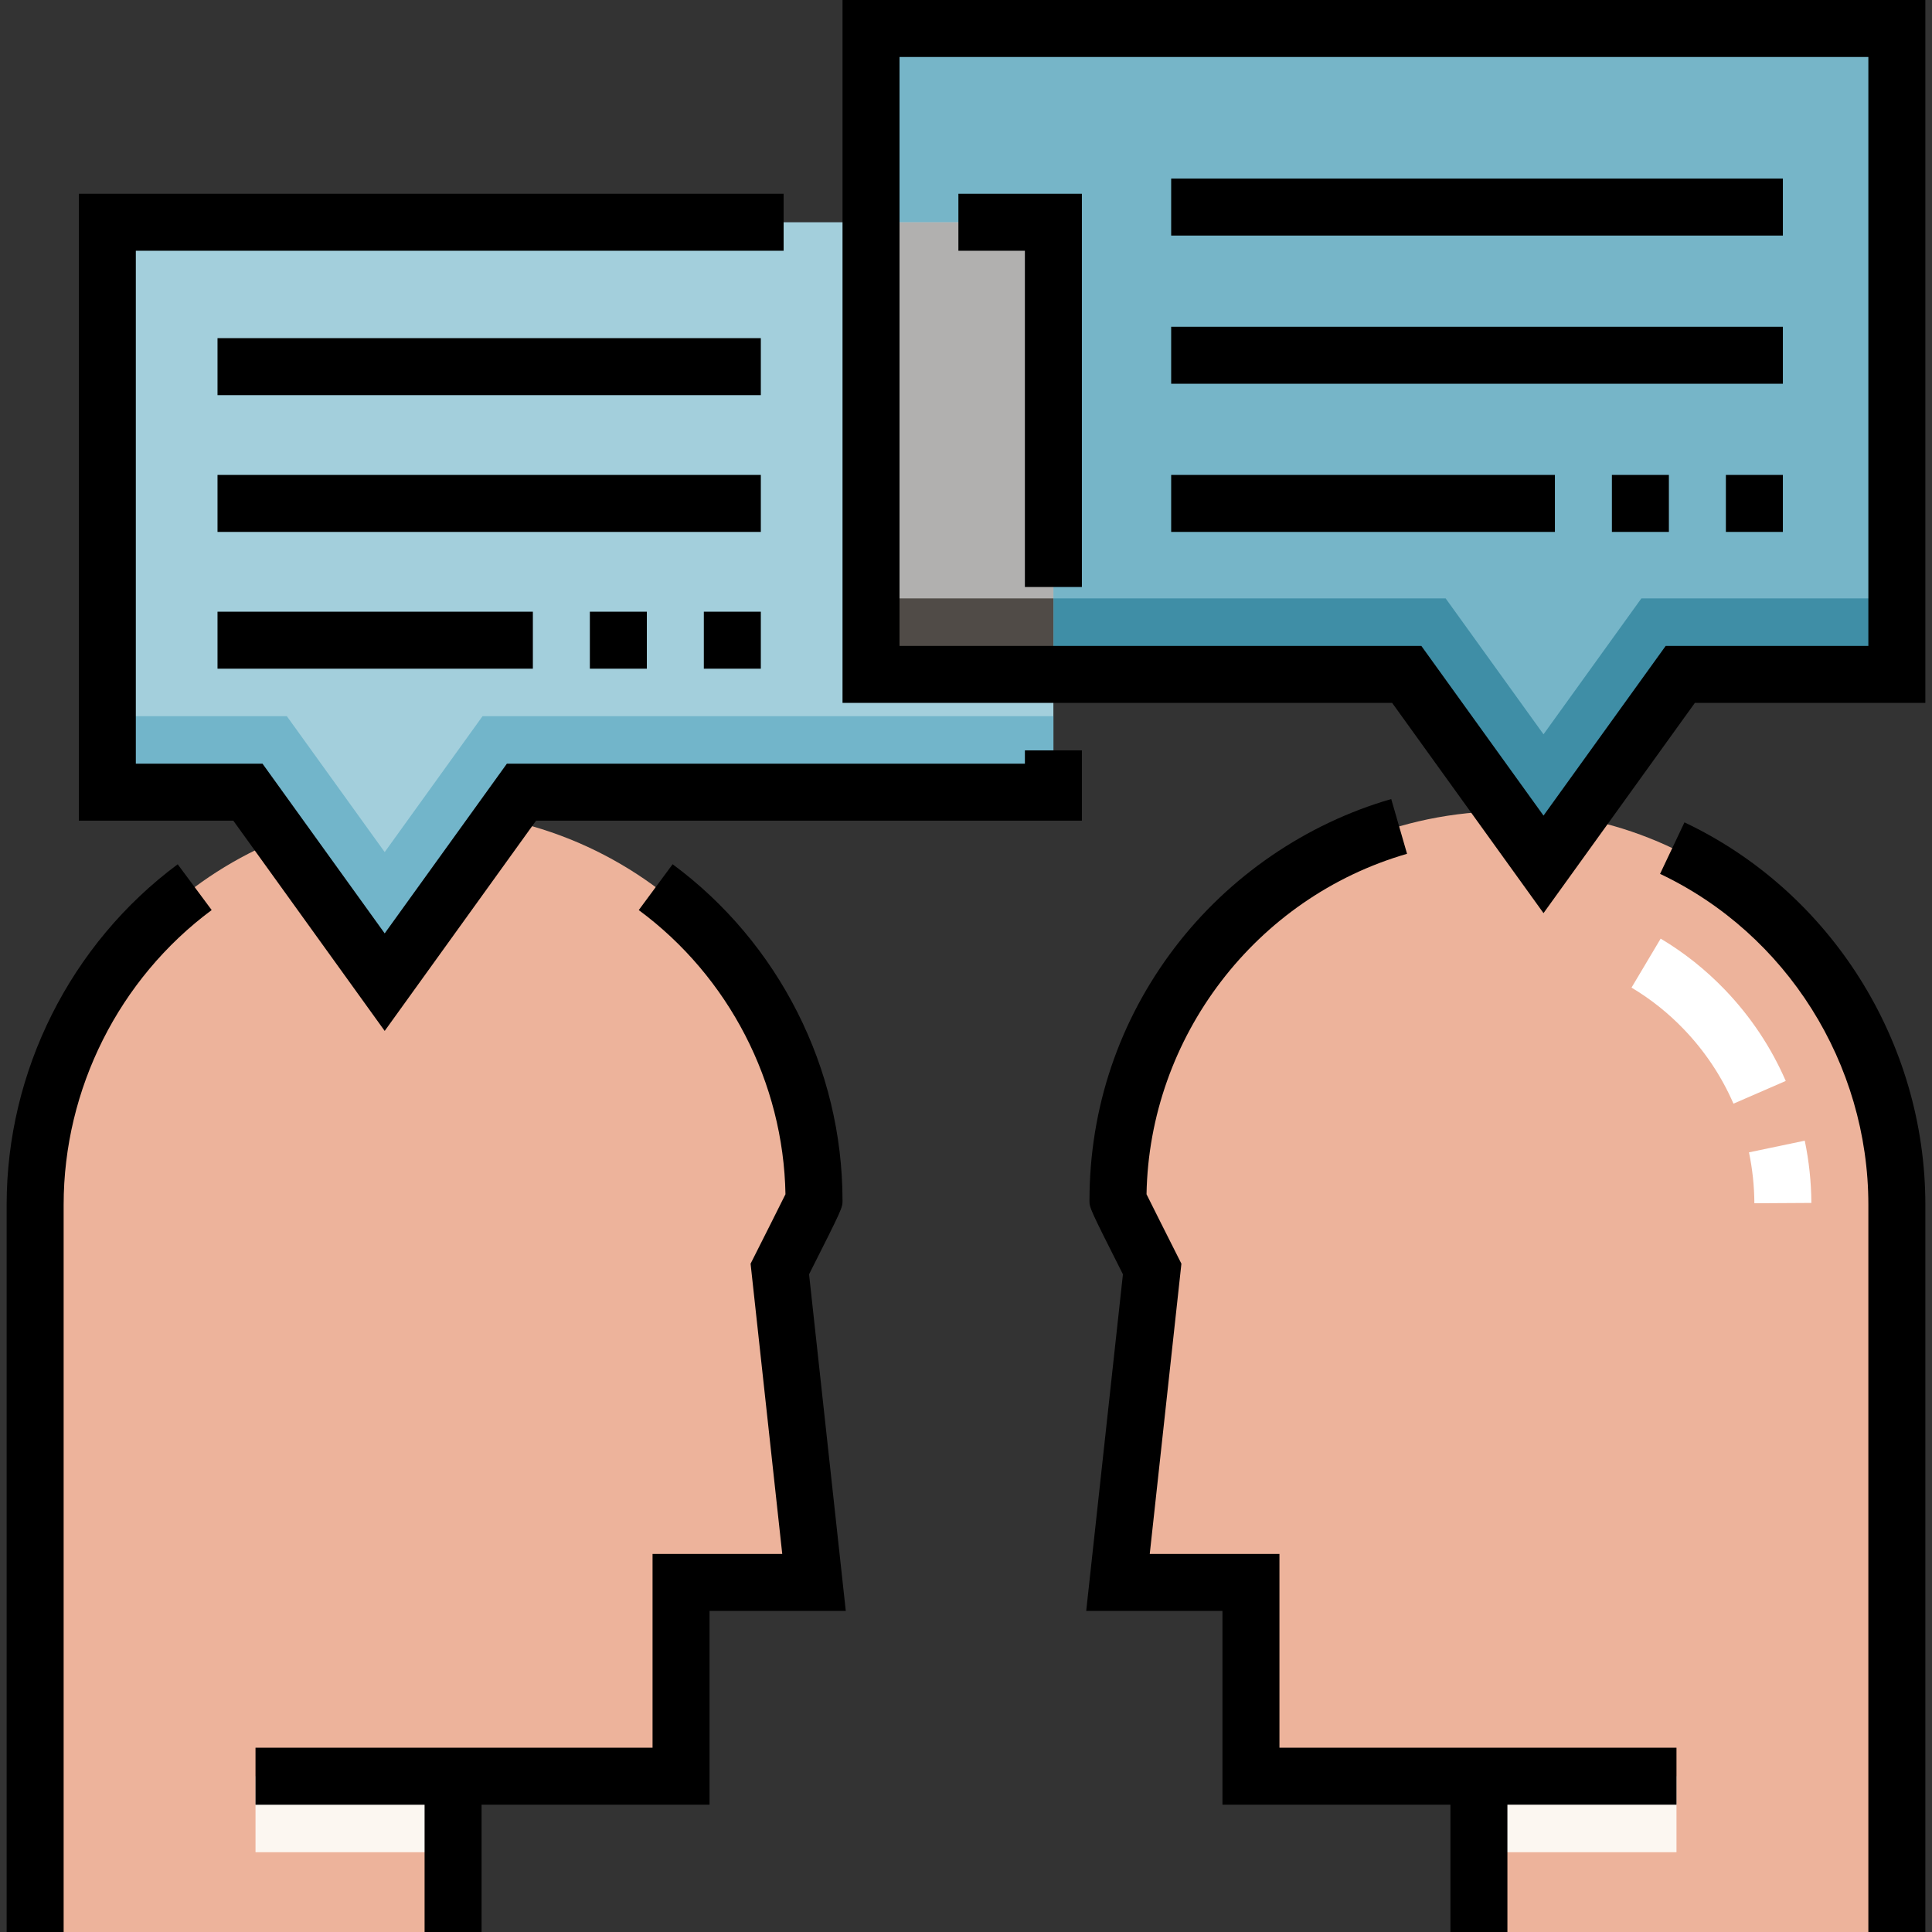
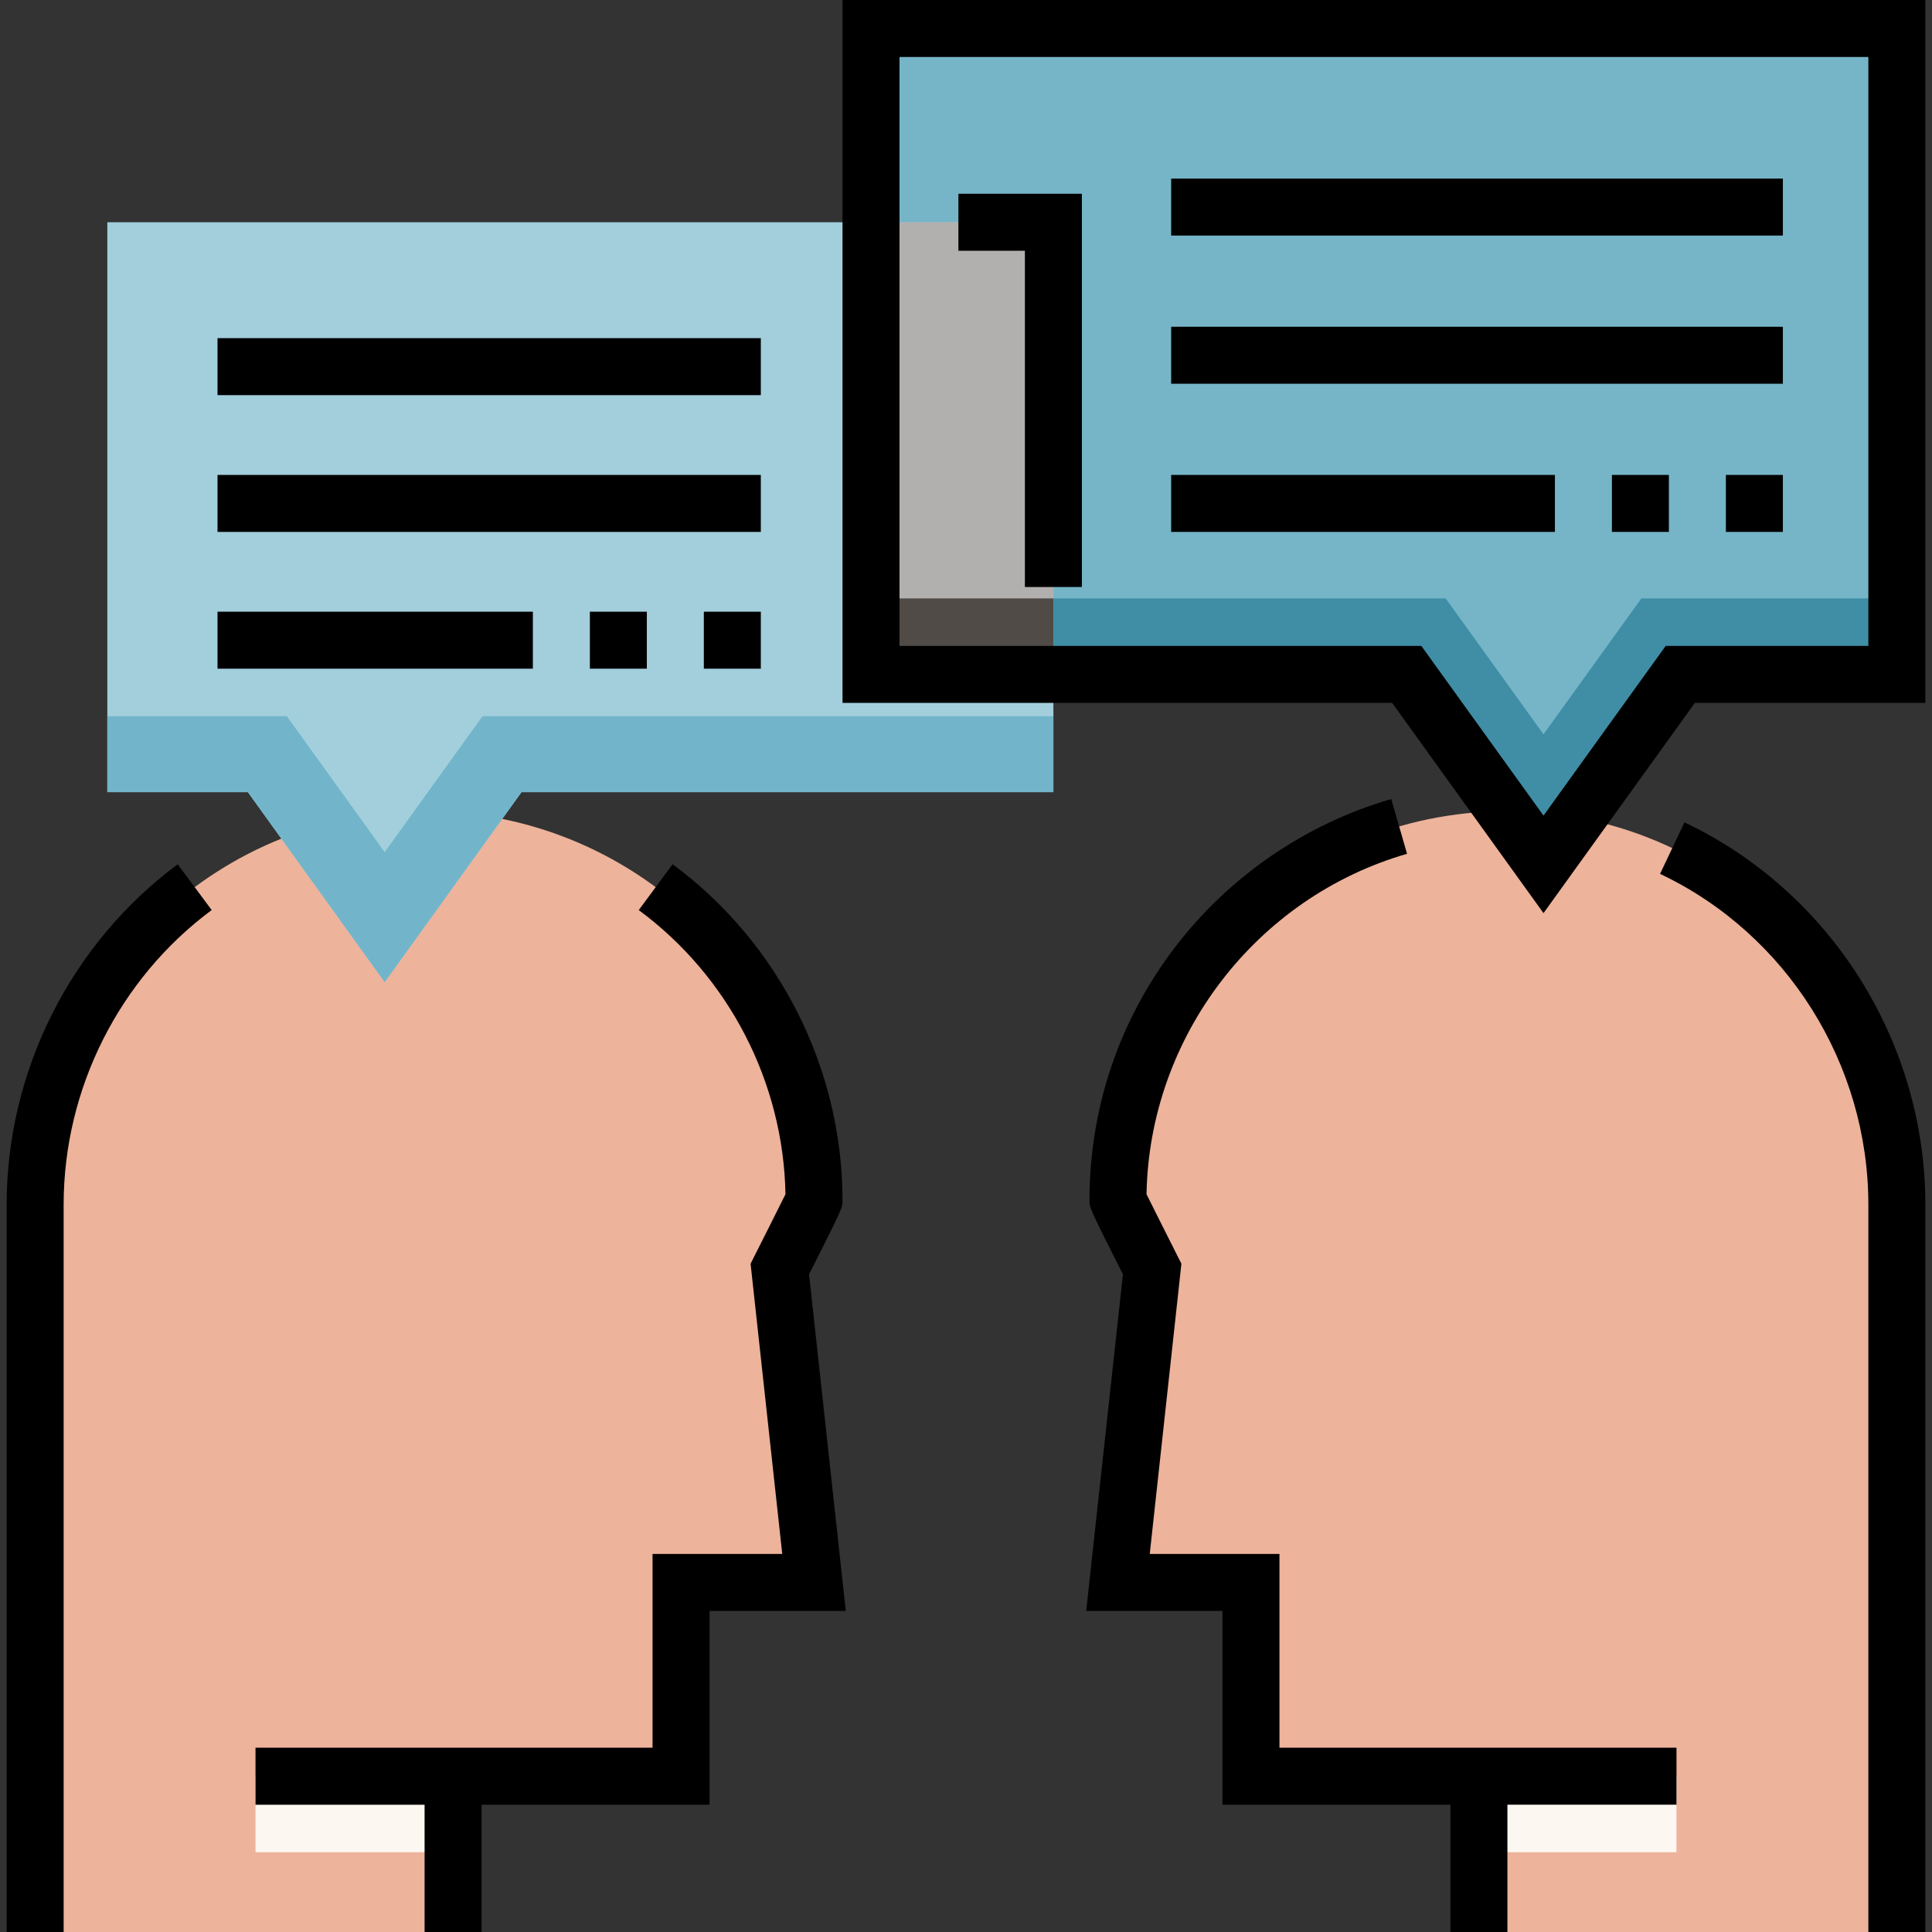
<svg xmlns="http://www.w3.org/2000/svg" version="1.1" id="Capa_1" x="0px" y="0px" viewBox="0 0 512 512" style="enable-background:new 0 0 512 512;" xml:space="preserve" width="512px" height="512px" class="">
  <rect x="0" y="0" width="512" height="512" fill="#333333" stroke="none" />
  <g>
    <path style="fill:#EDB39B" d="M502.686,512V319.269c0-56.113-44.361-102.804-100.455-104.263  c-58.255-1.515-105.956,45.256-105.956,103.169c0,0.168,9.062,18.124,9.062,18.124l-9.062,83.068h35.241v51.351h60.413V512H502.686z  " data-original="#FDD8A8" class="" data-old_color="#FDD8A8" />
-     <path style="fill:#FFFFFF;" d="M464.927,318.875c-0.026-4.541-0.507-9.079-1.431-13.489l14.783-3.094  c1.13,5.397,1.719,10.947,1.751,16.496L464.927,318.875z M459.389,292.483c-3.167-7.283-7.588-13.912-13.143-19.703  c-4.147-4.324-8.816-8.042-13.876-11.053l7.723-12.98c6.227,3.704,11.964,8.272,17.053,13.576  c6.798,7.087,12.214,15.208,16.094,24.138L459.389,292.483z" data-original="#FFFFFF" class="" />
    <rect x="391.929" y="470.718" style="fill:#FCF7F1" width="52.358" height="20.138" data-original="#FFC477" class="" data-old_color="#fcf7f1" />
    <path style="fill:#EDB39B" d="M9.314,512V319.269c0-56.113,44.361-102.804,100.455-104.263  c58.255-1.515,105.956,45.256,105.956,103.169c0,0.168-9.062,18.124-9.062,18.124l9.062,83.068h-35.241v51.351h-60.413V512H9.314z" data-original="#FDD8A8" class="" data-old_color="#FDD8A8" />
    <polygon style="fill:#76B5C8" points="502.686,178.722 445.294,178.722 409.046,229.066 372.798,178.722 230.828,178.722   230.828,7.552 502.686,7.552 " data-original="#BCF4E2" class="" data-old_color="#76b5c8" />
    <polygon style="fill:#3F8EA6" points="434.979,158.584 409.046,194.601 383.114,158.584 230.828,158.584 230.828,178.722   372.798,178.722 409.046,229.066 445.294,178.722 502.686,178.722 502.686,158.584 " data-original="#70F2C3" class="" data-old_color="#3f8ea6" />
    <polygon style="fill:#A3CFDC" points="28.444,209.935 65.699,209.935 101.947,260.279 138.195,209.935 279.158,209.935   279.158,58.903 28.444,58.903 " data-original="#E9FF9C" class="" data-old_color="#a3cfdc" />
    <rect x="67.713" y="470.718" style="fill:#FCF7F1" width="52.358" height="20.138" data-original="#FFC477" class="" data-old_color="#fcf7f1" />
    <rect x="230.828" y="58.903" style="fill:#B1B0AF" width="48.33" height="119.819" data-original="#F7AFD1" class="" data-old_color="#F7AFD1" />
    <rect x="230.828" y="158.584" style="fill:#504B47" width="48.33" height="20.138" data-original="#F072AE" class="" data-old_color="#F072AE" />
    <polygon style="fill:#72B5CA" points="127.879,189.797 101.947,225.815 76.015,189.797 28.444,189.797 28.444,209.935   65.699,209.935 101.947,260.279 138.195,209.935 279.158,209.935 279.158,189.797 " data-original="#CFFF26" class="active-path" data-old_color="#72b5ca" />
    <path d="M446.401,217.934l-6.468,13.648c33.534,15.892,55.202,50.311,55.202,87.686V512h15.103V319.269  C510.238,276.087,485.18,236.311,446.401,217.934z" data-original="#000000" class="" style="fill:#000000" />
    <path d="M389.915,463.166h-50.848v-51.351h-34.373l8.391-76.922l-1.008-1.998c-2.618-5.186-6.637-13.176-8.237-16.41  c0.743-41.683,28.924-78.633,69.042-90.22l-4.191-14.51c-22.604,6.529-42.954,20.477-57.304,39.275  c-14.827,19.427-22.665,42.645-22.665,67.144c0,1.896,0,1.964,8.865,19.529l-9.733,89.214h36.109v51.351h60.413V512h15.103v-33.731  h44.806v-15.103h-44.806H389.915z" data-original="#000000" class="" style="fill:#000000" />
    <path d="M223.276,0v186.273H368.93l40.116,55.717l40.116-55.717h61.076V0H223.276z M495.135,171.17h-53.709l-32.379,44.971  l-32.379-44.971H238.38V15.103h256.755V171.17z" data-original="#000000" class="" style="fill:#000000" />
    <path d="M223.276,318.175c0-34.997-16.832-68.321-45.026-89.142l-8.971,12.149c23.9,17.651,38.349,45.698,38.879,75.305  c-1.6,3.234-5.619,11.223-8.237,16.41l-1.008,1.998l8.392,76.921h-34.373v51.351h-51.854h-8.559H67.713v15.103h44.806V512h15.103  v-33.731h60.413v-51.351h36.109l-9.733-89.214C223.276,320.139,223.276,320.071,223.276,318.175z" data-original="#000000" class="" style="fill:#000000" />
    <path d="M1.762,319.269V512h15.103V319.269c0-30.667,14.665-59.861,39.231-78.098l-9.003-12.127  C18.708,250.116,1.762,283.844,1.762,319.269z" data-original="#000000" class="" style="fill:#000000" />
    <polygon points="271.607,155.563 286.71,155.563 286.71,51.351 253.986,51.351 253.986,66.454 271.607,66.454 " data-original="#000000" class="" style="fill:#000000" />
-     <polygon points="271.607,202.383 134.326,202.383 101.947,247.355 69.568,202.383 35.996,202.383 35.996,66.454 207.67,66.454   207.67,51.351 20.893,51.351 20.893,217.487 61.831,217.487 101.947,273.204 142.063,217.487 286.71,217.487 286.71,198.859   271.607,198.859 " data-original="#000000" class="" style="fill:#000000" />
    <rect x="57.644" y="89.613" width="143.984" height="15.103" data-original="#000000" class="" style="fill:#000000" />
    <rect x="57.644" y="125.86" width="143.984" height="15.103" data-original="#000000" class="" style="fill:#000000" />
    <rect x="186.525" y="162.108" width="15.103" height="15.103" data-original="#000000" class="" style="fill:#000000" />
    <rect x="156.319" y="162.108" width="15.103" height="15.103" data-original="#000000" class="" style="fill:#000000" />
    <rect x="57.644" y="162.108" width="83.571" height="15.103" data-original="#000000" class="" style="fill:#000000" />
    <rect x="310.372" y="47.324" width="162.108" height="15.103" data-original="#000000" class="" style="fill:#000000" />
    <rect x="310.372" y="86.592" width="162.108" height="15.103" data-original="#000000" class="" style="fill:#000000" />
    <rect x="310.372" y="125.86" width="101.695" height="15.103" data-original="#000000" class="" style="fill:#000000" />
    <rect x="457.377" y="125.86" width="15.103" height="15.103" data-original="#000000" class="" style="fill:#000000" />
    <rect x="427.17" y="125.86" width="15.103" height="15.103" data-original="#000000" class="" style="fill:#000000" />
  </g>
</svg>